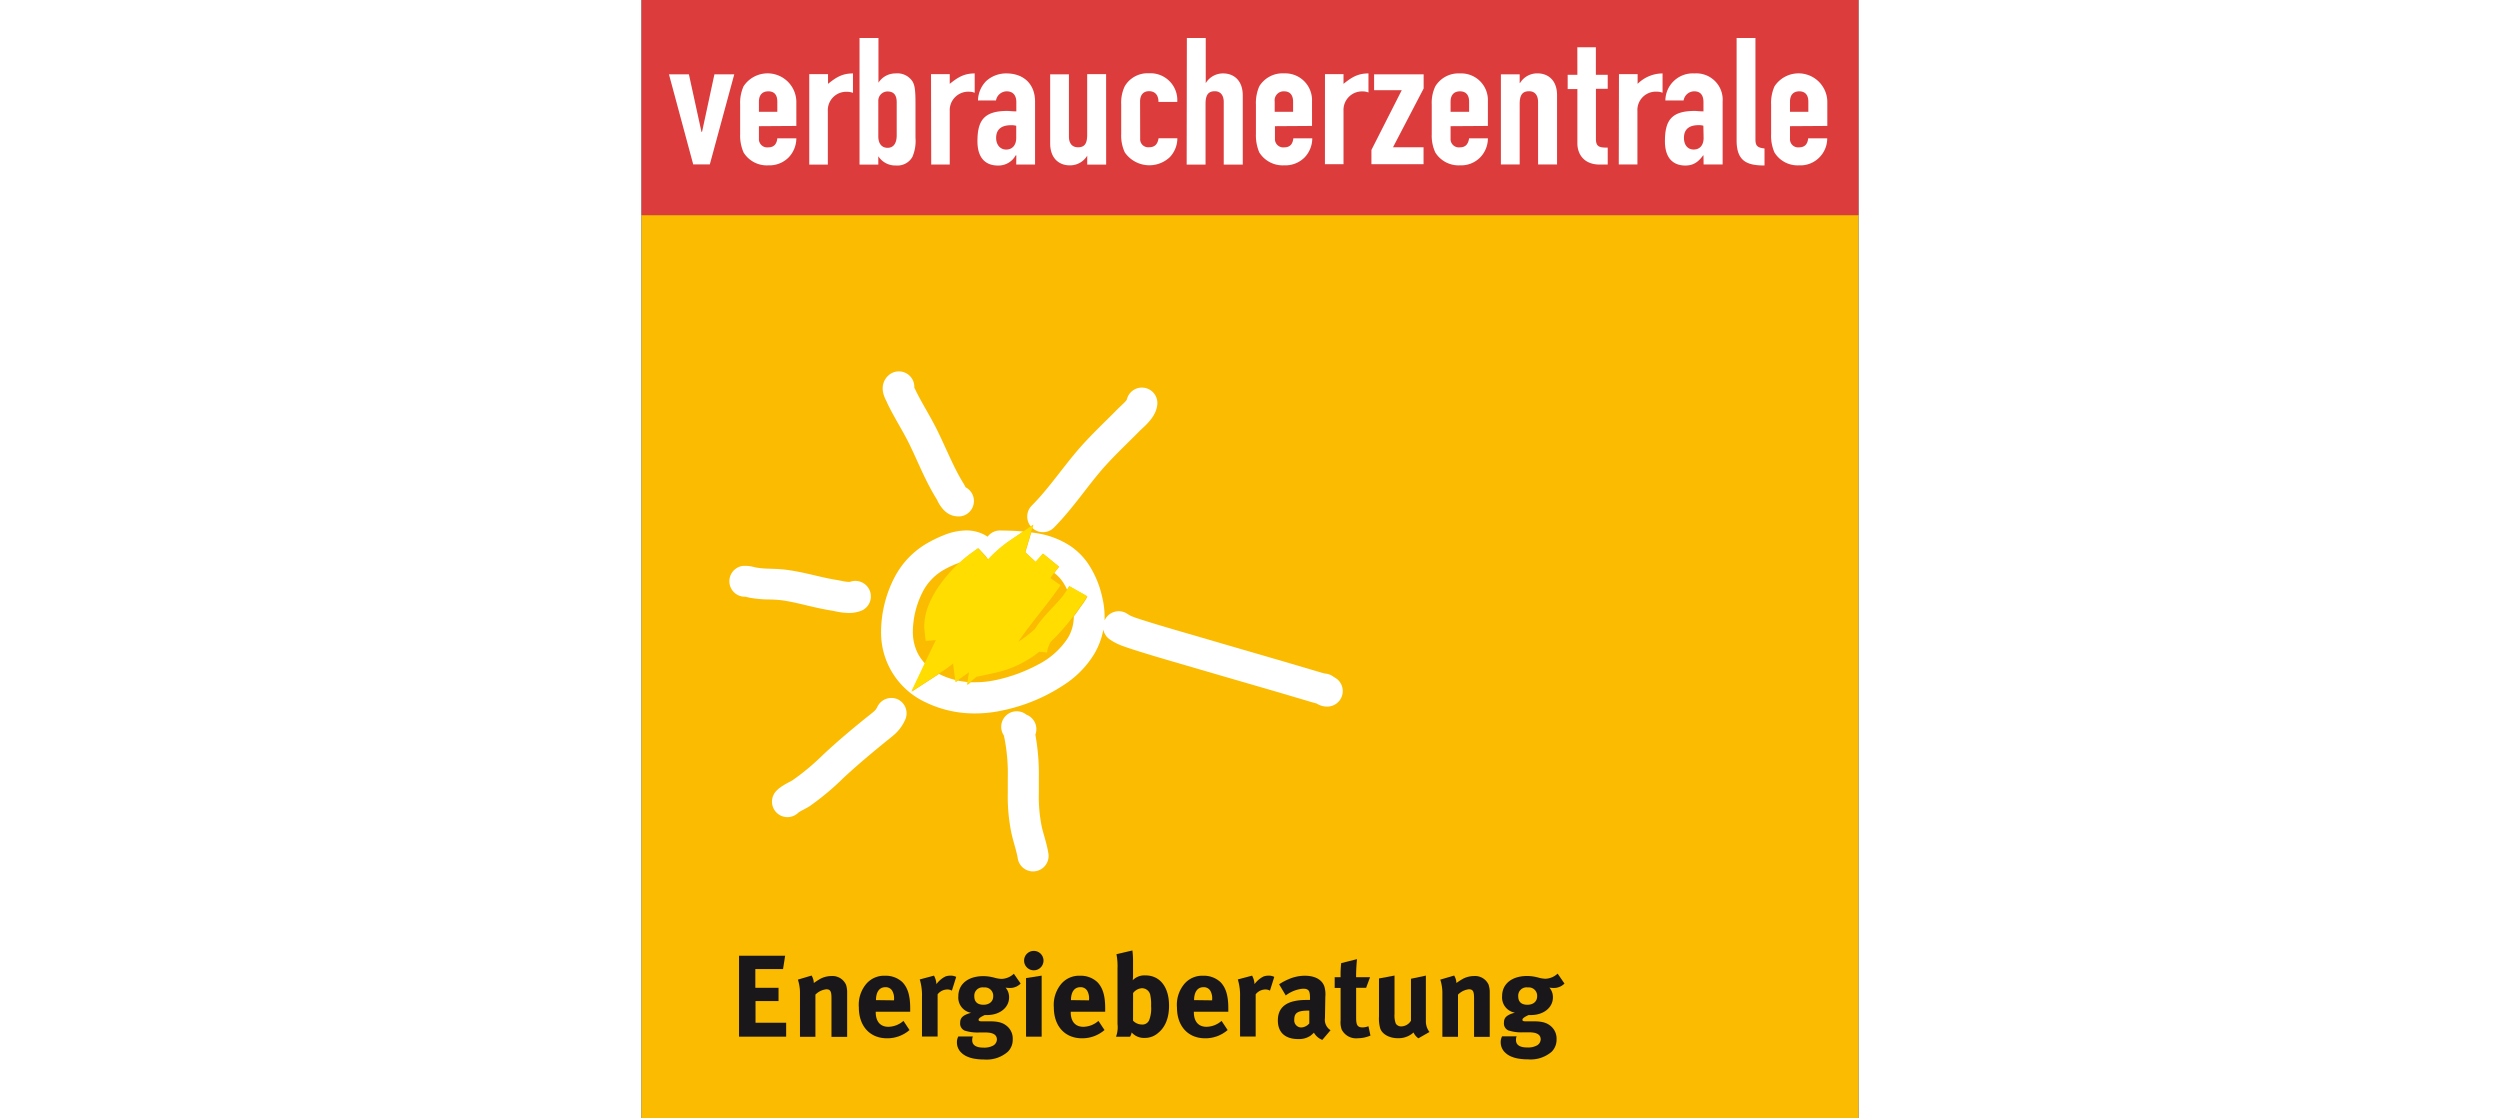
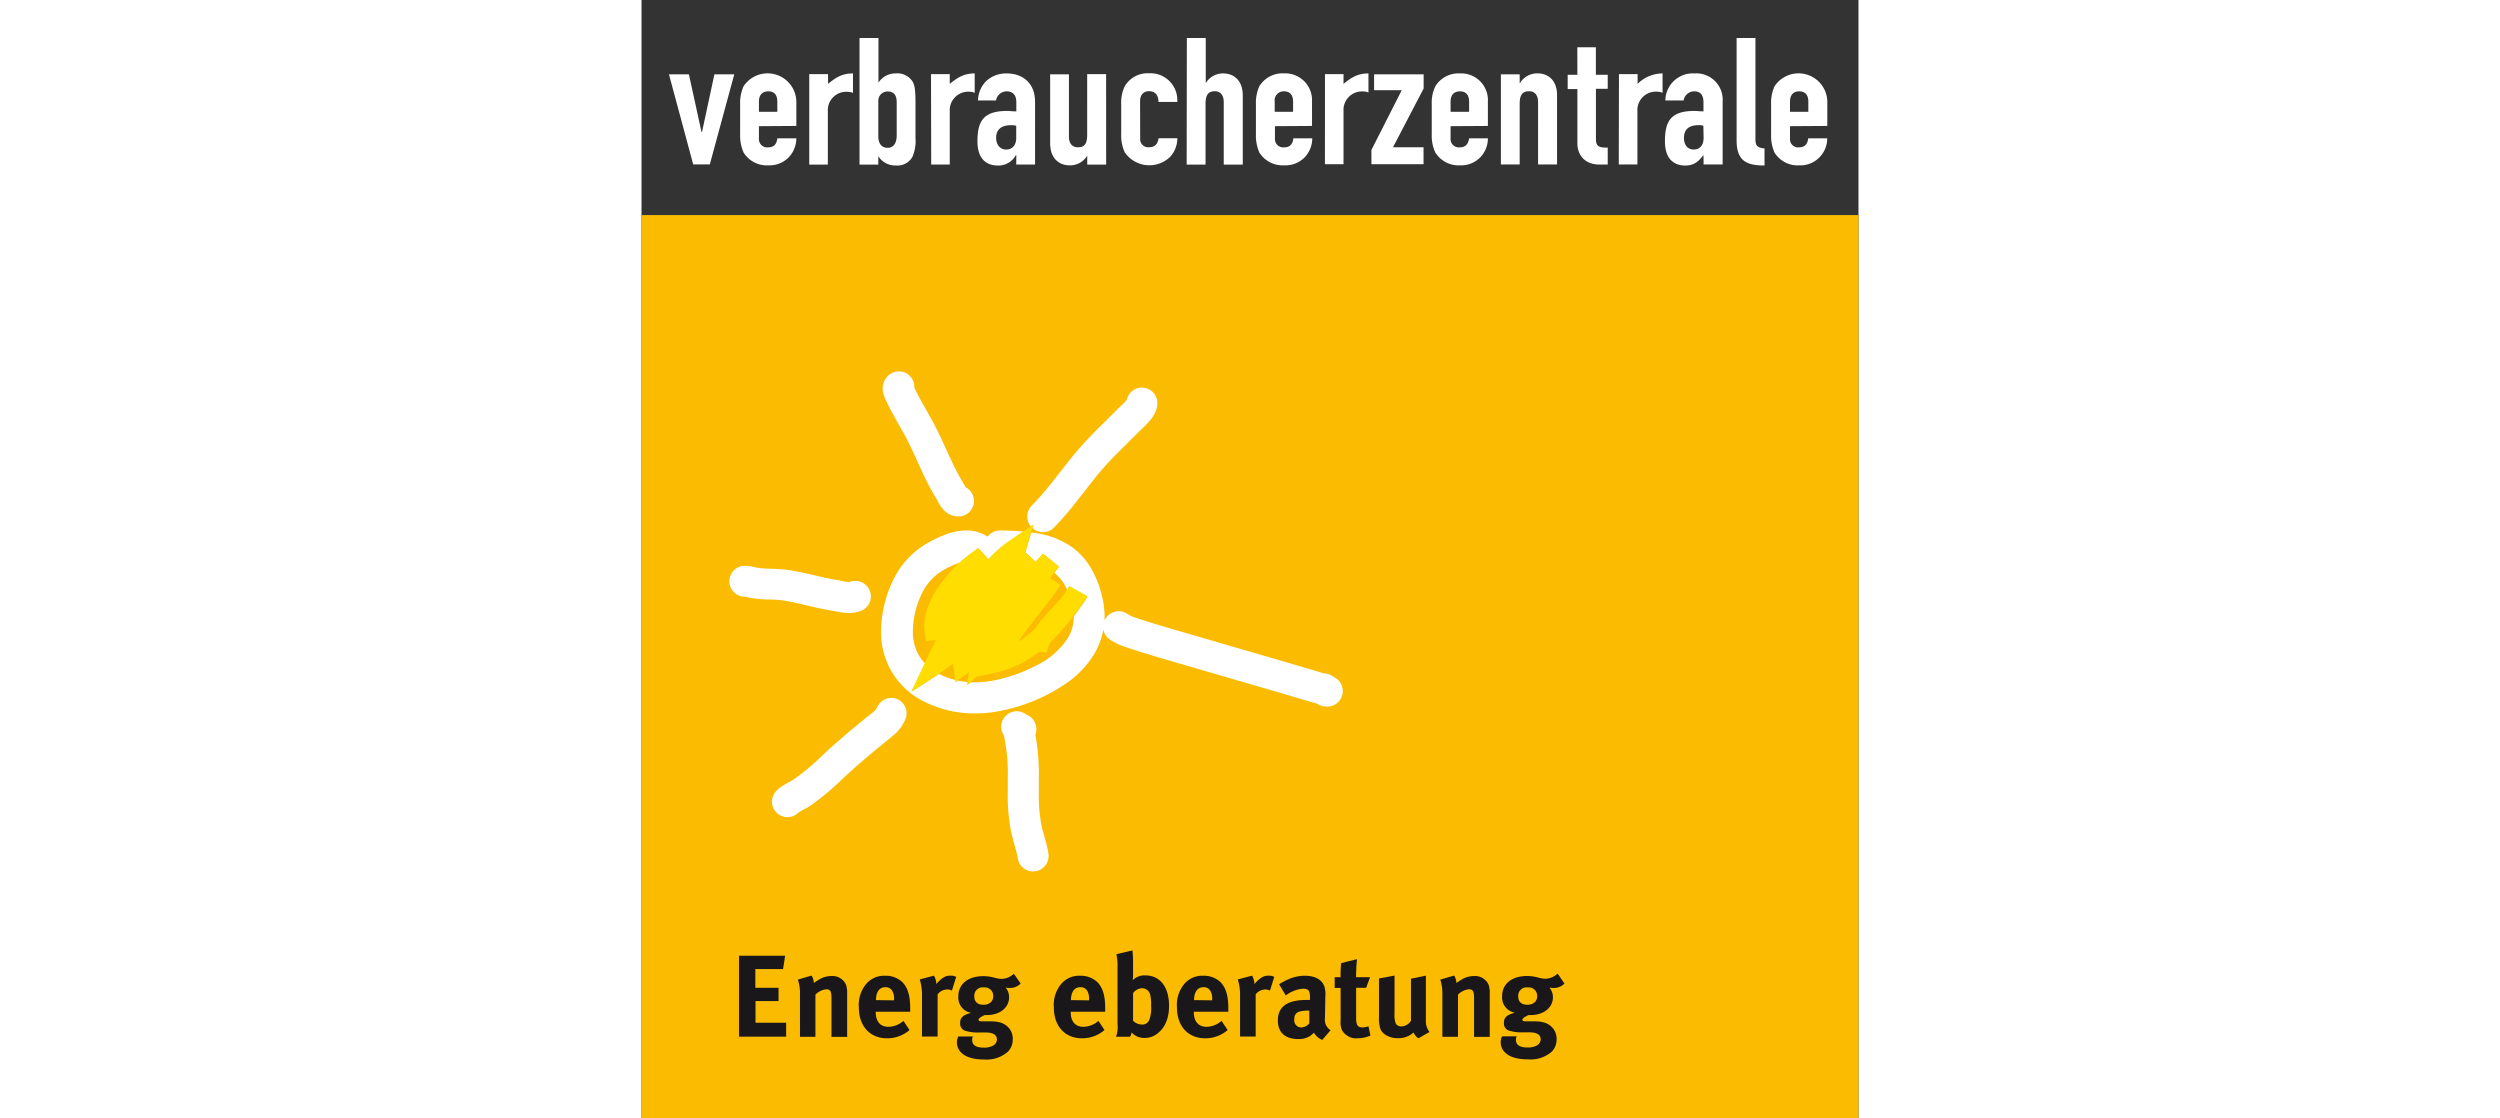
<svg xmlns="http://www.w3.org/2000/svg" data-name="Ebene 1" height="340" id="Ebene_1" preserveAspectRatio="xMidYMid meet" viewBox="0 0 250.76 230.46" width="760">
  <rect x="0" y="0" width="250.76" height="230.46" fill="#333333" stroke="none" />
  <defs>
    <style>.cls-1{fill:#fabb00;}.cls-2{fill:#1a171b;}.cls-3{fill:#fff;}.cls-4{fill:#fd0;}.cls-5{fill:#dc3c3c;}</style>
  </defs>
  <title>2016_Projektlogo_RGB</title>
  <polyline class="cls-1" points="0 44.32 0 230.46 250.76 230.46 250.76 44.32 0 44.32" />
  <path class="cls-2" d="M74.94,252.52l-.43,2.74H68.8v3.86h4.78v2.74H68.84v4.46h6.31v2.88H65.44V252.52Z" transform="translate(-45.35 -55.58)" />
  <path class="cls-2" d="M80.39,256.6a3.14,3.14,0,0,1,.46,1.54,14.31,14.31,0,0,1,1.42-.91,5.07,5.07,0,0,1,2.21-.53,3.06,3.06,0,0,1,3,1.78,5,5,0,0,1,.24,1.75v9H84.49v-8c0-1.39-.24-1.8-1.08-1.8a3.75,3.75,0,0,0-2.23,1.1v8.69H78v-8.9a8.86,8.86,0,0,0-.43-2.88Z" transform="translate(-45.35 -55.58)" />
  <path class="cls-2" d="M100.57,267.83a7,7,0,0,1-4.63,1.7c-3.53,0-5.81-2.5-5.81-6.36a6.72,6.72,0,0,1,1.54-4.87,4.83,4.83,0,0,1,3.86-1.66,5,5,0,0,1,3.55,1.3c1.13,1.15,1.63,2.81,1.63,5.38v.74h-7.1v.1c0,1.9.94,3,2.59,3a4.8,4.8,0,0,0,3.12-1.22Zm-3.19-6.12v-.14a3.17,3.17,0,0,0-.38-1.85,1.56,1.56,0,0,0-1.42-.72c-1.22,0-1.92,1-1.92,2.66v0Z" transform="translate(-45.35 -55.58)" />
  <path class="cls-2" d="M105.61,256.62a3.94,3.94,0,0,1,.5,1.75,5.29,5.29,0,0,1,1.82-1.56,2.85,2.85,0,0,1,1.06-.19,2.48,2.48,0,0,1,1.2.26l-.89,2.83a1.81,1.81,0,0,0-.94-.24,2.56,2.56,0,0,0-2,1v8.69h-3.22V261a11.14,11.14,0,0,0-.46-3.6Z" transform="translate(-45.35 -55.58)" />
  <path class="cls-2" d="M123.47,258.25a3.06,3.06,0,0,1-2.26.91,6.77,6.77,0,0,1-.84-.07,3,3,0,0,1,.72,2c0,2.11-1.92,3.65-4.54,3.65a4,4,0,0,1-.48,0c-.82.38-1.27.67-1.27,1,0,.17.19.29.53.29l1.73,0c1.87,0,2.86.31,3.72,1.1a3.35,3.35,0,0,1,1.06,2.62,3.49,3.49,0,0,1-1,2.54A6.62,6.62,0,0,1,116,273.9c-1.75,0-3.55-.29-4.66-1.32a2.88,2.88,0,0,1-1-2.18,2.46,2.46,0,0,1,.29-1.25h3a1.73,1.73,0,0,0-.14.79c0,1,.82,1.51,2.3,1.51a3.87,3.87,0,0,0,2-.41,1.49,1.49,0,0,0,.79-1.25c0-1.1-1-1.44-2.26-1.46l-1.37,0a8.74,8.74,0,0,1-3-.38,1.56,1.56,0,0,1-.94-1.61c0-.79.24-1.54,2.26-2.06a3.18,3.18,0,0,1-2.64-3.41c0-2.52,2-4.15,5.18-4.15a8.85,8.85,0,0,1,2.21.31,6.44,6.44,0,0,0,1.51.26,3.87,3.87,0,0,0,2.54-1.06Zm-9.55,2.62c0,1.25.77,1.75,1.9,1.75s2-.62,2-1.75a1.73,1.73,0,0,0-1.94-1.82A1.71,1.71,0,0,0,113.92,260.87Z" transform="translate(-45.35 -55.58)" />
-   <path class="cls-2" d="M128.18,253.52a2,2,0,1,1-4,0,2,2,0,0,1,2-2A2,2,0,0,1,128.18,253.52Zm-.38,3.1V269.2h-3.22V257.12Z" transform="translate(-45.35 -55.58)" />
  <path class="cls-2" d="M140.75,267.83a7.05,7.05,0,0,1-4.63,1.7c-3.53,0-5.81-2.5-5.81-6.36a6.72,6.72,0,0,1,1.54-4.87,4.83,4.83,0,0,1,3.86-1.66,5,5,0,0,1,3.55,1.3c1.13,1.15,1.63,2.81,1.63,5.38v.74h-7.1v.1c0,1.9.94,3,2.59,3a4.8,4.8,0,0,0,3.12-1.22Zm-3.19-6.12v-.14a3.17,3.17,0,0,0-.38-1.85,1.56,1.56,0,0,0-1.42-.72c-1.22,0-1.92,1-1.92,2.66v0Z" transform="translate(-45.35 -55.58)" />
  <path class="cls-2" d="M146.63,253.59v2.9a6.55,6.55,0,0,1-.07,1.08,3.37,3.37,0,0,1,2.62-1c3,0,4.87,2.4,4.87,6.24,0,2.5-.77,4.44-2.28,5.64a4.07,4.07,0,0,1-2.69,1,3.4,3.4,0,0,1-2.74-1.13,2.07,2.07,0,0,1-.34.89h-2.88a5.63,5.63,0,0,0,.31-2.62V255.2a13.1,13.1,0,0,0-.22-3l3.29-.77A16.62,16.62,0,0,1,146.63,253.59Zm0,12.31a2.53,2.53,0,0,0,1.8.79,1.5,1.5,0,0,0,1.56-1,6.71,6.71,0,0,0,.36-2.83,8.81,8.81,0,0,0-.14-2.09,1.76,1.76,0,0,0-1.75-1.56,2.47,2.47,0,0,0-1.82,1Z" transform="translate(-45.35 -55.58)" />
  <path class="cls-2" d="M166.12,267.83a7,7,0,0,1-4.63,1.7c-3.53,0-5.81-2.5-5.81-6.36a6.72,6.72,0,0,1,1.54-4.87,4.83,4.83,0,0,1,3.86-1.66,5,5,0,0,1,3.55,1.3c1.13,1.15,1.63,2.81,1.63,5.38v.74h-7.1v.1c0,1.9.94,3,2.59,3a4.8,4.8,0,0,0,3.12-1.22Zm-3.19-6.12v-.14a3.17,3.17,0,0,0-.38-1.85,1.56,1.56,0,0,0-1.42-.72c-1.22,0-1.92,1-1.92,2.66v0Z" transform="translate(-45.35 -55.58)" />
  <path class="cls-2" d="M171.16,256.62a4,4,0,0,1,.5,1.75,5.27,5.27,0,0,1,1.82-1.56,2.85,2.85,0,0,1,1.05-.19,2.48,2.48,0,0,1,1.2.26l-.89,2.83a1.82,1.82,0,0,0-.94-.24,2.57,2.57,0,0,0-2,1v8.69h-3.22V261a11.14,11.14,0,0,0-.46-3.6Z" transform="translate(-45.35 -55.58)" />
  <path class="cls-2" d="M178.67,257.36a8.31,8.31,0,0,1,3.36-.72c2.06,0,3.48.77,4,2.14a5.68,5.68,0,0,1,.22,2.21l-.07,4.13v.22a2.51,2.51,0,0,0,1.15,2.52l-1.7,2a3.44,3.44,0,0,1-1.73-1.49,6,6,0,0,1-.74.65,4.25,4.25,0,0,1-2.47.67c-2.74,0-4.22-1.39-4.22-3.84,0-2.88,2-4.22,5.9-4.22.24,0,.46,0,.72,0v-.5c0-1.37-.26-1.82-1.44-1.82a6.77,6.77,0,0,0-3.55,1.39l-1.37-2.3A11.76,11.76,0,0,1,178.67,257.36Zm4.18,6.46c-2.23,0-3,.41-3,1.87a1.46,1.46,0,0,0,1.42,1.61,2.33,2.33,0,0,0,1.68-.84l0-2.64Z" transform="translate(-45.35 -55.58)" />
  <path class="cls-2" d="M194.66,259.12h-2.06v6.17c0,1.56.29,2,1.39,2a4.2,4.2,0,0,0,1.15-.24l.41,1.92a6.74,6.74,0,0,1-2.62.55,3.32,3.32,0,0,1-3.31-1.8,4.52,4.52,0,0,1-.22-1.9v-6.67h-1.22v-2.21h1.22a21.09,21.09,0,0,1,.12-2.9l3.26-.82a36.67,36.67,0,0,0-.19,3.72h2.88Z" transform="translate(-45.35 -55.58)" />
  <path class="cls-2" d="M200.51,256.6v7.9a4.84,4.84,0,0,0,.26,2,1.29,1.29,0,0,0,1.13.58,2.38,2.38,0,0,0,2-1.18v-8.64l3.07-.65V266a3.57,3.57,0,0,0,.74,2.23l-2.28,1.3a2.83,2.83,0,0,1-1-1.2,4.59,4.59,0,0,1-3.24,1.18c-1.73,0-3.22-.82-3.62-2a7.31,7.31,0,0,1-.26-2.45V257.2Z" transform="translate(-45.35 -55.58)" />
  <path class="cls-2" d="M212.8,256.6a3.14,3.14,0,0,1,.46,1.54,14.21,14.21,0,0,1,1.42-.91,5.06,5.06,0,0,1,2.21-.53,3.06,3.06,0,0,1,3,1.78,5,5,0,0,1,.24,1.75v9H216.9v-8c0-1.39-.24-1.8-1.08-1.8a3.75,3.75,0,0,0-2.23,1.1v8.69h-3.22v-8.9a8.89,8.89,0,0,0-.43-2.88Z" transform="translate(-45.35 -55.58)" />
  <path class="cls-2" d="M235.53,258.25a3.06,3.06,0,0,1-2.26.91,6.79,6.79,0,0,1-.84-.07,3,3,0,0,1,.72,2c0,2.11-1.92,3.65-4.54,3.65a4,4,0,0,1-.48,0c-.82.38-1.27.67-1.27,1,0,.17.19.29.53.29l1.73,0c1.87,0,2.86.31,3.72,1.1a3.35,3.35,0,0,1,1.06,2.62,3.49,3.49,0,0,1-1,2.54,6.62,6.62,0,0,1-4.85,1.58c-1.75,0-3.55-.29-4.66-1.32a2.88,2.88,0,0,1-1-2.18,2.46,2.46,0,0,1,.29-1.25h3a1.74,1.74,0,0,0-.14.79c0,1,.82,1.51,2.3,1.51a3.87,3.87,0,0,0,2-.41,1.49,1.49,0,0,0,.79-1.25c0-1.1-1-1.44-2.26-1.46l-1.37,0a8.74,8.74,0,0,1-3-.38,1.56,1.56,0,0,1-.94-1.61c0-.79.24-1.54,2.26-2.06a3.18,3.18,0,0,1-2.64-3.41c0-2.52,2-4.15,5.18-4.15a8.86,8.86,0,0,1,2.21.31,6.43,6.43,0,0,0,1.51.26,3.86,3.86,0,0,0,2.54-1.06ZM226,260.87c0,1.25.77,1.75,1.9,1.75s2-.62,2-1.75a1.73,1.73,0,0,0-1.94-1.82A1.71,1.71,0,0,0,226,260.87Z" transform="translate(-45.35 -55.58)" />
  <path class="cls-3" d="M188.69,195.53a5,5,0,0,0-.73-.48,3.2,3.2,0,0,0-1.79-.68h0l-.72-.19h0l-5.91-1.75h0c-5.93-1.74-11.86-3.44-17.77-5.18-4.54-1.33-9.08-2.6-13.46-4-.63-.21-1.21-.39-1.69-.58a5.19,5.19,0,0,1-1.08-.55,3.19,3.19,0,0,0-4.77,1.3c0-.25,0-.51,0-.77a17,17,0,0,0-.47-3.92,20.2,20.2,0,0,0-3-7.11,14,14,0,0,0-3.65-3.58,17.55,17.55,0,0,0-6.8-2.58c-.39-.07-.79-.12-1.19-.17l-1.21,4.09,2.14,2,1.51-1.71,3.3,2.69-1,1.28a7.62,7.62,0,0,1,1.34,1.29,10,10,0,0,1,1.3,2.16c.15-.24.32-.47.46-.71l3.71,2.1-.09.15h0l0,.08a15.53,15.53,0,0,1-1.35,2q-.65,1-1.35,1.89v0a8.58,8.58,0,0,1-1.27,4.52,16,16,0,0,1-6.11,5.41,32.85,32.85,0,0,1-8.73,3.19h0a19.65,19.65,0,0,1-4.13.44c-.35,0-.69,0-1,0l-.67.56.09-.6a17.58,17.58,0,0,1-2.07-.3l-.42.29,0-.4a14.82,14.82,0,0,1-3.45-1.26l-5.61,3.64,2.74-5.77a9,9,0,0,1-1.53-2.14,9.85,9.85,0,0,1-1-4.51,13.44,13.44,0,0,1,.07-1.37,18.35,18.35,0,0,1,1.93-6.71,11,11,0,0,1,4.34-4.57,20.4,20.4,0,0,1,2.64-1.26c.26-.1.5-.18.74-.25a25.5,25.5,0,0,1,2.26-1.86l1.52-1.1,1.28,1.37a5.3,5.3,0,0,1,.74,1,26.74,26.74,0,0,1,4.5-3.93L124,165.1c-1.55-.14-3.14-.19-4.78-.21a3.18,3.18,0,0,0-2.56,1.28,7.26,7.26,0,0,0-.9-.52,8.07,8.07,0,0,0-3.52-.77,12.63,12.63,0,0,0-4.41.9,26.59,26.59,0,0,0-3.49,1.66,17.37,17.37,0,0,0-6.88,7.15,24.7,24.7,0,0,0-2.65,9.07,19.85,19.85,0,0,0-.1,2,15.83,15.83,0,0,0,9.16,14.63,23,23,0,0,0,10.24,2.3,26,26,0,0,0,5.49-.59,36.31,36.31,0,0,0,13.71-5.92,19.9,19.9,0,0,0,5.26-5.64,15.14,15.14,0,0,0,1.94-5.13,3.18,3.18,0,0,0,1.28,2,11.44,11.44,0,0,0,2.43,1.28c.77.3,1.48.52,2.07.72,4.56,1.48,9.16,2.76,13.64,4.08,5.93,1.74,11.86,3.44,17.76,5.17h0l5.9,1.75h0l.77.21.06,0a4,4,0,0,0,2.21.66h.08a3.2,3.2,0,0,0,1.93-5.7ZM95.77,138.17l.16.3,0,.06h0c1.49,3.12,3.24,5.79,4.53,8.41,1.78,3.58,3.27,7.59,5.73,11.54h0l.22.44a7.46,7.46,0,0,0,1,1.51,4.59,4.59,0,0,0,1.16,1,4,4,0,0,0,2,.56H111a3.19,3.19,0,0,0,1.13-6,9,9,0,0,0-.44-.8c-2-3.23-3.47-7-5.43-11-1.54-3.09-3.27-5.74-4.51-8.36-.09-.18-.14-.28-.19-.36A3.19,3.19,0,0,0,96.16,133a3.54,3.54,0,0,0-.91,1.39,3.68,3.68,0,0,0-.21,1.24,4.36,4.36,0,0,0,.25,1.41A7.21,7.21,0,0,0,95.77,138.17Zm30.32,25.55-.2.66a3.19,3.19,0,0,0,4.45-.09c3.65-3.71,6.35-7.73,9.3-11.25,2.49-3,5.46-5.72,8.44-8.75l.62-.58a14.91,14.91,0,0,0,1.57-1.66,7.44,7.44,0,0,0,.81-1.26,5.29,5.29,0,0,0,.55-1.84,3.19,3.19,0,0,0-6.29-1,4.69,4.69,0,0,1-.58.66l-.58.56c-.21.19-.42.39-.65.62-2.83,2.88-5.94,5.73-8.79,9.13-3.22,3.87-5.84,7.71-9,10.86a3.19,3.19,0,0,0-.19,4.26ZM84.27,181.36c.34.05.88.17,1.52.29a12.8,12.8,0,0,0,2.27.24,6.81,6.81,0,0,0,2.76-.54,3.2,3.2,0,0,0-2.53-5.87h0a1.09,1.09,0,0,1-.23,0,6.61,6.61,0,0,1-1.12-.13c-.48-.09-1-.21-1.64-.31-3-.48-6.32-1.55-10.1-2.05-1.32-.17-2.52-.19-3.57-.23a17.85,17.85,0,0,1-2.75-.25l-.61-.15a6.23,6.23,0,0,0-1.43-.18l-.54,0a3.19,3.19,0,0,0,.45,6.36h0c.1,0,.39.11.86.2a23.71,23.71,0,0,0,3.76.37c1.13,0,2.13.07,3,.18C77.38,179.71,80.6,180.75,84.27,181.36Zm13.88,18.32a3.2,3.2,0,0,0-4.23,1.6,2.43,2.43,0,0,1-.61.83c-.32.3-.87.72-1.61,1.31-3.1,2.49-6.08,5-9,7.74a48.8,48.8,0,0,1-6.22,5.19l-.41.23c-.35.18-.81.42-1.31.72-.25.15-.51.31-.78.51a5.83,5.83,0,0,0-.89.78,3.19,3.19,0,0,0,4.6,4.42h0l.28-.18c.24-.14.57-.32.91-.5l.52-.28c.18-.1.36-.2.58-.34A54.35,54.35,0,0,0,87,215.84c2.81-2.6,5.66-5,8.67-7.44.6-.48,1.27-1,2-1.66a8.89,8.89,0,0,0,2-2.83A3.2,3.2,0,0,0,98.15,199.68Zm29.67,26.25a31.17,31.17,0,0,1-.6-7c0-.45,0-.92,0-1.39s0-1.14,0-1.71a45.15,45.15,0,0,0-.72-8.87,3.19,3.19,0,0,0-1.85-4.12l-.14-.11a3.2,3.2,0,0,0-4.81,3.82,4.15,4.15,0,0,0,.35.66c0,.17.06.37.11.62a37.68,37.68,0,0,1,.66,8q0,.81,0,1.65t0,1.45a37.29,37.29,0,0,0,.76,8.38c.48,2.08,1.09,3.78,1.3,5.2a3.2,3.2,0,0,0,6.32-1C128.85,229.31,128.16,227.47,127.82,225.93Z" transform="translate(-45.35 -55.58)" />
  <path class="cls-4" d="M137.22,178.45l-3.71-2.1c-.4.65-.83,1.29-1.27,1.94-.23.29-.47.59-.73.88-1.2,1.38-2.7,2.8-4,4.46a17.68,17.68,0,0,0-1.1,1.56,24,24,0,0,1-3.4,2.6c.73-1.09,1.53-2.17,2.35-3.25,2.09-2.75,4.38-5.47,6.31-8.33h0l0-.06-2.09-1.46c.59-.81,1.18-1.6,1.75-2.35l-3.3-2.69-1.51,1.71-2.14-2,1.67-5.64L121.16,167a26.74,26.74,0,0,0-4.5,3.93,5.3,5.3,0,0,0-.74-1l-1.28-1.37-1.52,1.1a28.77,28.77,0,0,0-6.15,6.22,20.84,20.84,0,0,0-2.36,4.13,12,12,0,0,0-1,4.58,8.86,8.86,0,0,0,.06,1.06l.24,2,2-.16H106c-.66,1.33-1.28,2.61-1.85,3.8l-3.22,6.79,6.3-4.09c.81-.53,1.59-1.11,2.35-1.71,0,.09,0,.19,0,.28l.44,3.54,2.8-2-.41,2.58,2.16-1.81-.07.15,4-.87a22,22,0,0,0,8.8-4.27l1.61.16a5.57,5.57,0,0,1,.74-2.18,44.16,44.16,0,0,0,6-7.17,15.53,15.53,0,0,0,1.35-2l0-.08h0Z" transform="translate(-45.35 -55.58)" />
-   <rect class="cls-5" height="44.33" width="250.76" />
  <path class="cls-3" d="M282,76.53c0-1.39.7-2.13,1.91-2.13s1.87.74,1.87,2.13v2.09H282Zm7.69,5V76.43a5.93,5.93,0,0,0-10.87-3.08,8.29,8.29,0,0,0-.71,3.76v6.13A8.57,8.57,0,0,0,278.8,87a5.6,5.6,0,0,0,5.08,2.65A5.45,5.45,0,0,0,288.07,88a5.55,5.55,0,0,0,1.6-3.91h-3.92c-.09.77-.39,1.85-1.87,1.85A1.68,1.68,0,0,1,282,84.14V81.58ZM271,84.51c0,4.31,2.16,5.17,5.75,5.17V86.17c-1.47-.16-1.87-.52-1.87-1.91V63.41H271Zm-6.8-.52c0,1.51-.77,2.4-2.05,2.4s-2-1-2-2.4c0-2,1.36-2.62,3-2.62a3,3,0,0,1,1,.12Zm0,5.48h3.92V76.53a5.43,5.43,0,0,0-5.8-5.82,5.65,5.65,0,0,0-6,5.57h3.76a2.22,2.22,0,0,1,2.21-1.88c1.41,0,1.88,1,1.88,2.22v1.91c-.77,0-1.3-.09-1.85-.09-4.84,0-6.09,2.06-6.09,6.25s2.43,5,4.18,5,2.71-.77,3.7-2.1h.06Zm-17.48,0h3.84v-11a3.79,3.79,0,0,1,4-4,3.2,3.2,0,0,1,1.18.22V70.71a7.33,7.33,0,0,0-5.14,2.15v-2h-3.84ZM238.19,71h-2v2.93h2V85.15c0,1.94,1.13,4.34,4.62,4.34h1.63V86c-1.72,0-2.43-.15-2.43-1.82V73.88h2.43V71H242V65.32h-3.82ZM222.43,89.47h3.87V77c0-1.72.47-2.62,1.94-2.62,1.21,0,1.85.86,1.85,2.22V89.47H234V75.2c0-3.3-2.07-4.5-4-4.5a4.13,4.13,0,0,0-3.64,2h-.06V70.89h-3.87ZM212.06,76.53c0-1.39.73-2.13,1.94-2.13s1.88.74,1.88,2.13v2.09h-3.82Zm7.69,5V76.43A5.5,5.5,0,0,0,214,70.71a5.59,5.59,0,0,0-5.08,2.65,7.91,7.91,0,0,0-.74,3.76v6.13a8.18,8.18,0,0,0,.74,3.76A5.65,5.65,0,0,0,214,89.65,5.51,5.51,0,0,0,218.18,88a5.65,5.65,0,0,0,1.57-3.91h-3.87c-.13.77-.44,1.85-1.88,1.85a1.71,1.71,0,0,1-1.94-1.79V81.58Zm-24,7.89h10.74V85.92H200.2l6.31-12.1V70.89H196.3v3.27H202l-6.25,12.32Zm-9.58,0H190v-11a3.81,3.81,0,0,1,4-4,2.94,2.94,0,0,1,1.14.22V70.71c-2.22,0-3.51.83-5.14,2.15v-2h-3.82ZM175.82,76.53a1.86,1.86,0,0,1,1.94-2.13c1.18,0,1.85.74,1.85,2.13v2.09h-3.79Zm7.69,5V76.43a5.52,5.52,0,0,0-5.75-5.73,5.62,5.62,0,0,0-5.11,2.65,8.55,8.55,0,0,0-.7,3.76v6.13a8.84,8.84,0,0,0,.7,3.76,5.69,5.69,0,0,0,5.11,2.65A5.59,5.59,0,0,0,182,88a5.71,5.71,0,0,0,1.56-3.91h-3.9c-.09.77-.39,1.85-1.85,1.85a1.71,1.71,0,0,1-1.94-1.79V81.58ZM157.68,89.5h3.89V77c0-1.66.42-2.62,1.91-2.62,1.19,0,1.84.86,1.84,2.22V89.5h3.92V75.27c0-3.36-2.1-4.56-4-4.56a4.13,4.13,0,0,0-3.63,2h0v-9.3h-3.89Zm-9.6-13c0-1.39.7-2.13,1.85-2.13s1.94.71,1.94,2.22h3.87a5.53,5.53,0,0,0-5.81-5.91,5.47,5.47,0,0,0-5,2.65,7.91,7.91,0,0,0-.74,3.76v6.13a8.18,8.18,0,0,0,.74,3.76,6.15,6.15,0,0,0,9.26,1,5.65,5.65,0,0,0,1.57-3.91h-3.87c-.13.77-.44,1.85-1.94,1.85a1.66,1.66,0,0,1-1.85-1.79Zm-7-5.64h-3.9V83.34c0,1.69-.44,2.59-1.88,2.59-1.24,0-1.88-.83-1.88-2.19V70.89h-3.87v14.2c0,3.33,2.05,4.56,4,4.56a4.1,4.1,0,0,0,3.64-2h0v1.85h3.9ZM122.56,84c0,1.51-.83,2.4-2.07,2.4s-2.07-1-2.07-2.4c0-2,1.4-2.62,3.06-2.62a3.53,3.53,0,0,1,1.08.12Zm0,5.48h3.88V76.53c0-3.85-2.59-5.82-5.86-5.82a6.08,6.08,0,0,0-4.21,1.57,5.88,5.88,0,0,0-1.69,4h3.71a2.27,2.27,0,0,1,2.19-1.88c1.46,0,2,1,2,2.22v1.91c-.83,0-1.33-.09-1.88-.09-4.87,0-6.13,2.06-6.13,6.25s2.43,5,4.19,5a4.06,4.06,0,0,0,3.69-2.1h.13Zm-17.52,0h3.82v-11a3.81,3.81,0,0,1,4-4,3,3,0,0,1,1.14.22V70.71c-2.21,0-3.51.83-5.14,2.15v-2H105Zm-7.11-6c0,1.51-.58,2.56-1.88,2.56s-1.91-1-1.91-2.34V76.43a1.9,1.9,0,0,1,1.91-2c1.47,0,1.88,1,1.88,2.22ZM90.27,89.5h3.87V87.77a4.14,4.14,0,0,0,3.63,1.91,3.54,3.54,0,0,0,3.39-1.76,8.28,8.28,0,0,0,.64-3.94V76.87c0-2.71-.14-3.7-.61-4.5a3.7,3.7,0,0,0-3.48-1.66,4.14,4.14,0,0,0-3.54,1.91h0V63.41H90.27Zm-10.36,0h3.83v-11a3.79,3.79,0,0,1,4-4,3.09,3.09,0,0,1,1.18.22V70.71c-2.23,0-3.51.83-5.14,2.15v-2H79.91ZM69.54,76.53c0-1.39.71-2.13,1.94-2.13s1.85.74,1.85,2.13v2.09H69.54Zm7.71,5V76.43a5.93,5.93,0,0,0-10.87-3.08,8.3,8.3,0,0,0-.71,3.76v6.13A8.58,8.58,0,0,0,66.38,87a5.61,5.61,0,0,0,5.1,2.65A5.55,5.55,0,0,0,75.68,88a5.72,5.72,0,0,0,1.57-3.91H73.33c-.09.77-.39,1.85-1.85,1.85a1.7,1.7,0,0,1-1.94-1.79V81.58ZM64.46,70.89H60.37L57.82,82.75H57.7L55.11,70.89H51l5,18.57h3.42Z" transform="translate(-45.35 -55.58)" />
</svg>